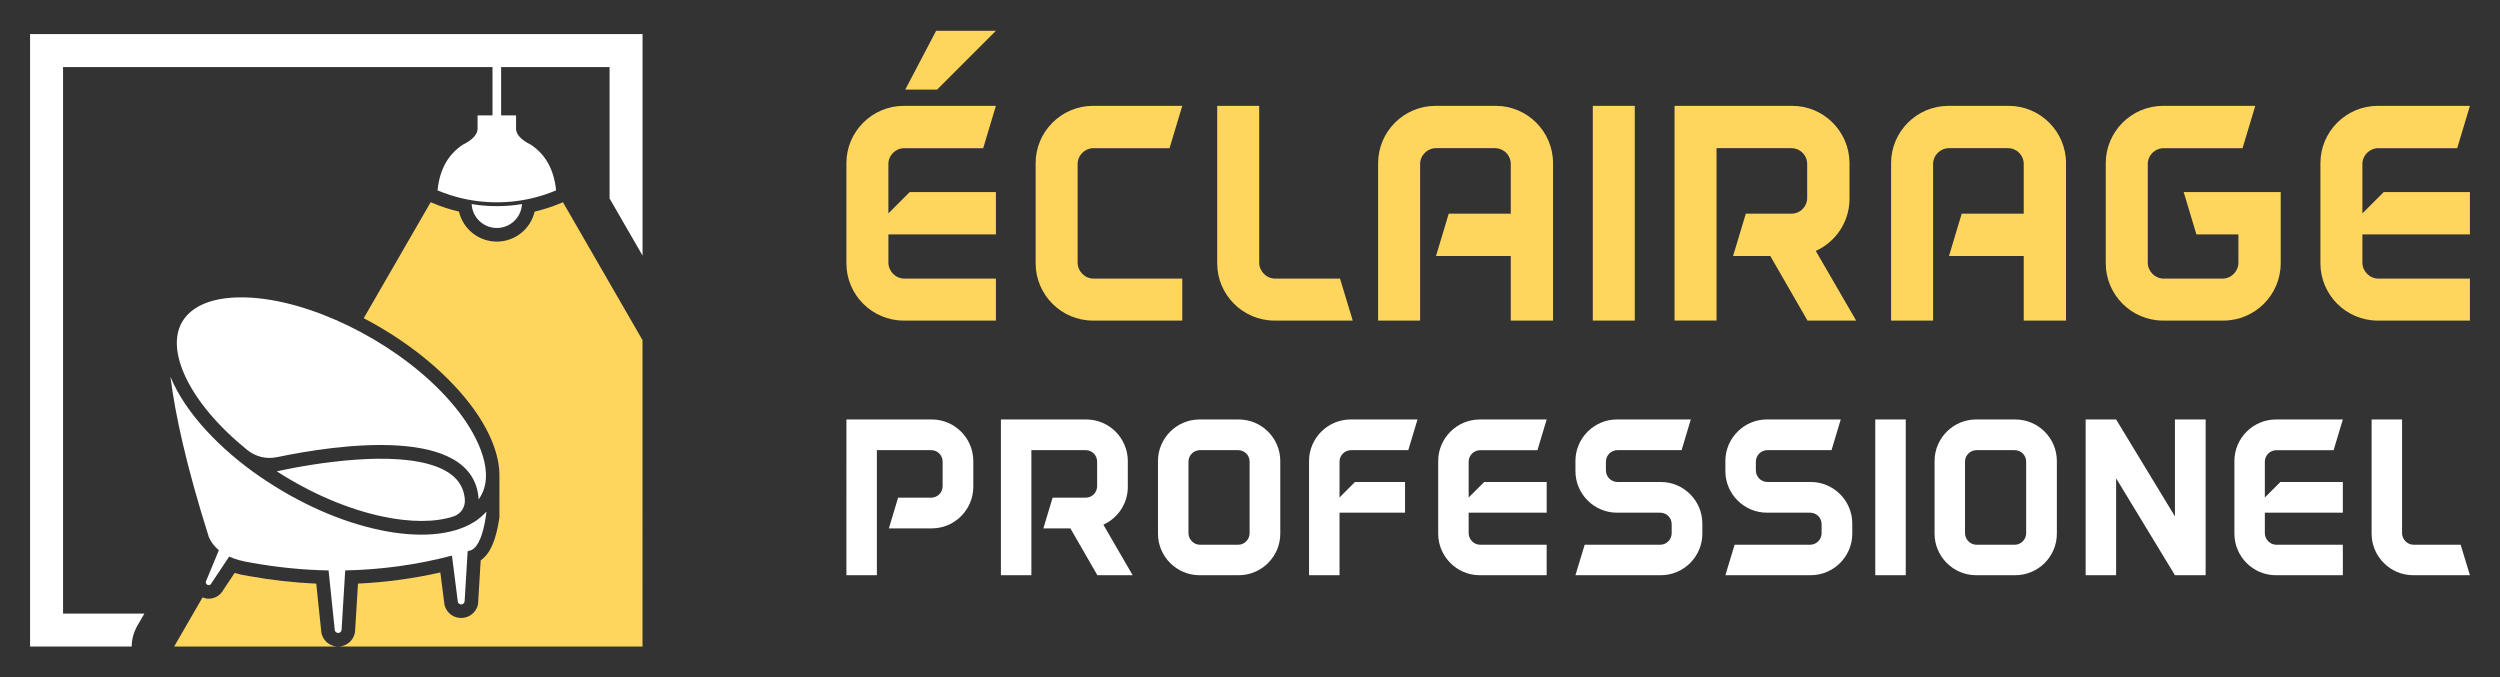
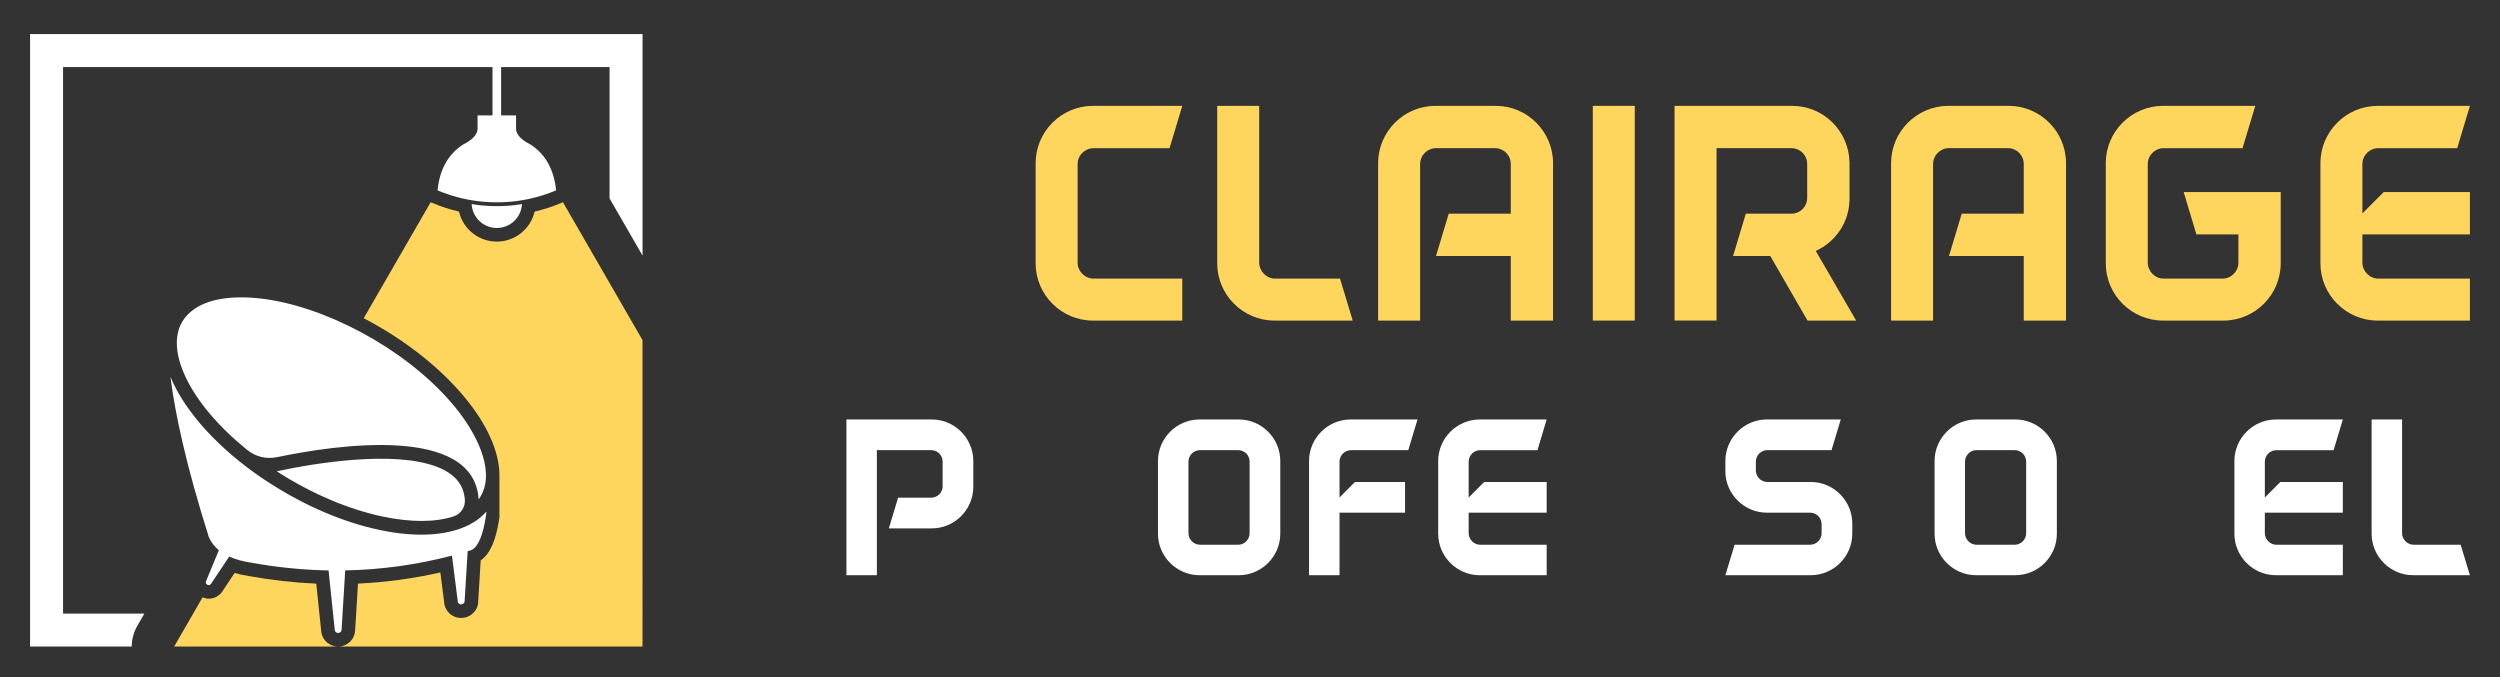
<svg xmlns="http://www.w3.org/2000/svg" version="1.1" id="Calque_1" x="0px" y="0px" width="203px" height="55px" viewBox="0 0 203 55" enable-background="new 0 0 203 55" xml:space="preserve">
  <rect x="0" y="0" width="203" height="55" fill="#333333" stroke="none" />
  <g>
    <g>
      <path fill-rule="evenodd" clip-rule="evenodd" fill="#FFFFFF" d="M5.12,49.822V5.445h44.377v10.669l2.678,4.64V2.767H2.442V52.5    h8.252c0-0.584,0.158-1.17,0.474-1.717l0.555-0.961H5.12z" />
      <g>
        <path fill-rule="evenodd" clip-rule="evenodd" fill="#FFD65D" d="M26.073,51.169l-0.393-3.777     c-1.806-0.079-3.637-0.284-5.458-0.613c-0.422-0.065-0.813-0.149-1.172-0.253l-0.92,1.38c-0.206,0.383-0.594,0.652-1.033,0.7     l-0.149,0.008c-0.176,0-0.343-0.043-0.501-0.107L14.141,52.5h13.316c-0.251,0-0.499-0.068-0.714-0.199     C26.345,52.068,26.091,51.639,26.073,51.169z" />
        <path fill-rule="evenodd" clip-rule="evenodd" fill="#FFD65D" d="M45.711,16.421l-0.127,0.054     c-0.703,0.298-1.43,0.534-2.173,0.707c-0.326,1.403-1.581,2.436-3.071,2.436c-1.489,0-2.745-1.032-3.07-2.436     c-0.743-0.172-1.469-0.409-2.173-0.707l-0.126-0.054l-5.437,9.417c3.396,1.771,6.514,4.224,8.595,6.922     c1.629,2.111,2.456,4.186,2.425,5.94l-0.001,3.327c-0.278,1.858-0.751,2.941-1.52,3.473l-0.204,3.352     c0.018,0.406-0.244,0.882-0.681,1.139c-0.43,0.25-0.983,0.249-1.407,0c-0.401-0.236-0.655-0.658-0.68-1.12l-0.305-2.389     c-2.202,0.499-4.443,0.803-6.687,0.906l-0.229,3.747c-0.006,0.483-0.263,0.928-0.684,1.174c-0.201,0.122-0.449,0.191-0.702,0.191     h24.718V27.618L45.711,16.421z" />
      </g>
      <path fill-rule="evenodd" clip-rule="evenodd" fill="#FFFFFF" d="M39.991,4.356h0.7V9.37h1.212V10.5    c0.036,0.455,0.44,0.873,1.211,1.256c1.193,0.795,1.874,2.028,2.041,3.701c-1.048,0.443-2.143,0.734-3.251,0.874    c-0.518,0.065-1.04,0.097-1.563,0.095c-0.521,0.002-1.043-0.03-1.562-0.095c-1.109-0.14-2.203-0.43-3.251-0.874    c0.166-1.673,0.847-2.906,2.04-3.701c0.771-0.383,1.174-0.801,1.211-1.256V9.37h1.212V4.356z M42.385,16.571    c-0.055,1.082-0.949,1.941-2.044,1.941c-1.095,0-1.988-0.86-2.043-1.941c0.16,0.027,0.321,0.051,0.482,0.071    c0.518,0.065,1.04,0.097,1.562,0.095c0.522,0.002,1.044-0.03,1.563-0.095C42.064,16.622,42.225,16.598,42.385,16.571z" />
      <path fill-rule="evenodd" clip-rule="evenodd" fill="#FFFFFF" d="M30.838,43.036c-3.162-0.667-6.565-2.152-9.771-4.362    c-3.088-2.128-5.993-5.07-7.228-8.083c0.205,1.619,0.535,3.416,0.994,5.387c0.538,2.317,1.248,4.864,2.128,7.639    c0.184,0.412,0.455,0.766,0.811,1.061l-1.027,2.481c-0.044,0.078-0.042,0.173,0.007,0.247c0.049,0.073,0.135,0.113,0.223,0.103    c0.088-0.01,0.163-0.069,0.193-0.152l1.442-2.164c0.489,0.223,1.072,0.386,1.749,0.488l0.059,0.012    c2.105,0.38,4.192,0.588,6.262,0.625l0.498,4.786c-0.004,0.103,0.048,0.2,0.137,0.251c0.089,0.053,0.199,0.053,0.287,0    c0.089-0.052,0.142-0.149,0.137-0.251l0.292-4.788c2.925-0.055,5.814-0.455,8.668-1.201l0.467,3.671    c-0.003,0.103,0.049,0.2,0.138,0.252c0.088,0.052,0.198,0.052,0.287,0c0.089-0.052,0.141-0.149,0.138-0.252l0.245-4.028    l0.314-0.096c0.544-0.273,0.934-1.197,1.17-2.769l0.043-0.352c-0.238,0.267-0.735,0.705-1.035,0.86    C36.672,43.512,33.926,43.688,30.838,43.036 M22.472,38.269c2.854,1.847,5.878,3.1,8.594,3.673    c2.241,0.474,4.255,0.487,5.759-0.008c0.599-0.196,0.973-0.762,0.92-1.388c-0.104-1.236-0.854-2.104-2.281-2.647    C31.98,36.57,25.66,37.581,22.472,38.269z M22.528,37.115c4.672-0.979,15.967-2.668,16.338,3.435    c1.463-2.024-0.039-5.073-1.613-7.114c-3.459-4.484-9.87-8.165-15.231-9.074c-2.983-0.506-5.85-0.188-7.086,1.551    c-0.789,1.107-0.747,2.657-0.011,4.379c0.945,2.213,2.875,4.398,5.123,6.223C20.766,37.098,21.623,37.305,22.528,37.115z" />
    </g>
    <g>
      <g>
-         <path fill="#FFD65D" d="M73.868,15.596h6.999v3.436h-8.729v2.298c0,0.698,0.595,1.292,1.291,1.292h7.438v3.409h-7.49     c-2.557,0-4.649-2.092-4.649-4.649v-8.137c0-2.557,2.092-4.649,4.649-4.649h7.49l-1.032,3.436h-6.407     c-0.696,0-1.291,0.568-1.291,1.291v4.005L73.868,15.596z M76.089,7.278L80.867,2.5h-4.854l-2.507,4.778H76.089z" />
        <path fill="#FFD65D" d="M96,22.622v3.409h-7.258c-2.556,0-4.648-2.092-4.648-4.649v-8.137c0-2.557,2.092-4.649,4.648-4.649H96     l-1.032,3.436h-6.173c-0.698,0-1.292,0.568-1.292,1.291v8.008c0,0.698,0.594,1.292,1.292,1.292H96z" />
        <path fill="#FFD65D" d="M103.486,26.031c-2.557,0-4.649-2.092-4.649-4.649V8.596h3.41V21.33c0,0.698,0.594,1.292,1.291,1.292     h5.27l1.034,3.409H103.486z" />
        <path fill="#FFD65D" d="M126.108,26.031h-3.433v-5.244h-6.071l1.033-3.435h5.038v-4.03c0-0.722-0.57-1.291-1.292-1.291h-4.779     c-0.697,0-1.291,0.568-1.291,1.291v12.709h-3.409V13.245c0-2.557,2.092-4.649,4.649-4.649h4.908c2.557,0,4.646,2.092,4.646,4.649     V26.031z" />
        <path fill="#FFD65D" d="M129.336,26.031V8.596h3.408v17.435H129.336z" />
        <path fill="#FFD65D" d="M146.769,26.031l-3.022-5.244h-3.021l1.033-3.435h3.691c0.725,0,1.293-0.567,1.293-1.292v-2.739     c0-0.722-0.568-1.291-1.293-1.291h-6.067v14h-3.41V8.596h9.558c2.53,0,4.596,2.041,4.648,4.572c0,0.025,0,0.052,0,0.078v2.893     c0,0.025,0,0.051,0,0.077c-0.026,1.834-1.138,3.437-2.738,4.159l3.278,5.657H146.769z M150.178,13.245v-0.078     C150.178,13.193,150.178,13.22,150.178,13.245z M150.178,16.215v-0.077C150.178,16.164,150.178,16.189,150.178,16.215z" />
        <path fill="#FFD65D" d="M167.762,26.031h-3.435v-5.244h-6.069l1.034-3.435h5.035v-4.03c0-0.722-0.568-1.291-1.29-1.291h-4.779     c-0.697,0-1.291,0.568-1.291,1.291v12.709h-3.411V13.245c0-2.557,2.093-4.649,4.65-4.649h4.907c2.559,0,4.648,2.092,4.648,4.649     V26.031z" />
        <path fill="#FFD65D" d="M185.193,21.382c0,2.557-2.092,4.649-4.648,4.649h-4.908c-2.558,0-4.649-2.092-4.649-4.649v-8.137     c0-2.557,2.092-4.649,4.649-4.649h7.491l-1.034,3.436h-6.404c-0.699,0-1.292,0.568-1.292,1.291v8.008     c0,0.698,0.593,1.292,1.292,1.292h4.776c0.724,0,1.292-0.594,1.292-1.292v-2.298h-3.41l-1.033-3.436h7.879V21.382z" />
        <path fill="#FFD65D" d="M200.557,15.596v3.436h-8.731v2.298c0,0.698,0.595,1.292,1.292,1.292h7.439v3.409h-7.49     c-2.558,0-4.649-2.092-4.649-4.649v-8.137c0-2.557,2.092-4.649,4.649-4.649h7.49l-1.032,3.436h-6.407     c-0.697,0-1.292,0.568-1.292,1.291v4.005l1.732-1.731H200.557z" />
      </g>
      <g>
        <path fill="#FFFFFF" d="M79.032,39.531c0,0.019,0,0.038,0,0.056c-0.037,1.836-1.536,3.317-3.372,3.317h-3.484l0.749-2.493h2.68     c0.524,0,0.937-0.412,0.937-0.937v-1.986c0-0.524-0.413-0.937-0.937-0.937h-4.403v10.154h-2.473V34.061h6.932     c1.836,0,3.335,1.48,3.372,3.317c0,0.019,0,0.037,0,0.055V39.531z M79.032,37.433v-0.055     C79.032,37.396,79.032,37.414,79.032,37.433z M79.032,39.587v-0.056C79.032,39.55,79.032,39.569,79.032,39.587z" />
-         <path fill="#FFFFFF" d="M89.106,46.707l-2.191-3.803h-2.193l0.75-2.493h2.679c0.524,0,0.936-0.412,0.936-0.937v-1.986     c0-0.524-0.412-0.937-0.936-0.937h-4.403v10.154h-2.474V34.061h6.931c1.838,0,3.336,1.48,3.374,3.317c0,0.019,0,0.037,0,0.055     v2.099c0,0.019,0,0.038,0,0.056c-0.019,1.331-0.826,2.492-1.986,3.017l2.379,4.103H89.106z M91.581,37.433v-0.055     C91.581,37.396,91.581,37.414,91.581,37.433z M91.581,39.587v-0.056C91.581,39.55,91.581,39.569,91.581,39.587z" />
        <path fill="#FFFFFF" d="M103.959,37.433v5.902c0,1.855-1.518,3.372-3.373,3.372H97.4c-1.854,0-3.372-1.517-3.372-3.372v-5.902     c0-1.854,1.517-3.372,3.372-3.372h3.186C102.441,34.061,103.959,35.578,103.959,37.433z M101.468,37.489     c0-0.524-0.412-0.937-0.938-0.937h-3.09c-0.506,0-0.937,0.412-0.937,0.937v5.808c0,0.506,0.431,0.937,0.937,0.937h3.09     c0.526,0,0.938-0.431,0.938-0.937V37.489z" />
        <path fill="#FFFFFF" d="M110.024,39.138h4.065v2.492h-5.32v5.077h-2.475v-9.274c0-1.854,1.519-3.372,3.373-3.372h5.434     l-0.749,2.492h-4.646c-0.506,0-0.937,0.412-0.937,0.937v2.905L110.024,39.138z" />
        <path fill="#FFFFFF" d="M125.59,39.138v2.492h-6.335v1.667c0,0.506,0.432,0.937,0.938,0.937h5.396v2.474h-5.435     c-1.854,0-3.373-1.517-3.373-3.372v-5.902c0-1.854,1.519-3.372,3.373-3.372h5.435l-0.749,2.492h-4.647     c-0.507,0-0.938,0.412-0.938,0.937v2.905l1.259-1.257H125.59z" />
-         <path fill="#FFFFFF" d="M138.231,43.335c0,1.855-1.517,3.372-3.371,3.372h-6.934l0.751-2.474h6.127     c0.524,0,0.936-0.431,0.936-0.937v-0.73c0-0.524-0.411-0.937-0.936-0.937h-3.507c-1.854,0-3.371-1.519-3.371-3.372v-0.826     c0-1.854,1.518-3.372,3.371-3.372h5.996l-0.748,2.492h-5.209c-0.504,0-0.936,0.412-0.936,0.937v0.711     c0,0.525,0.432,0.937,0.936,0.937h3.523c1.854,0,3.371,1.519,3.371,3.373V43.335z" />
        <path fill="#FFFFFF" d="M150.405,43.335c0,1.855-1.518,3.372-3.373,3.372H140.1l0.751-2.474h6.127     c0.523,0,0.936-0.431,0.936-0.937v-0.73c0-0.524-0.412-0.937-0.936-0.937h-3.506c-1.854,0-3.372-1.519-3.372-3.372v-0.826     c0-1.854,1.518-3.372,3.372-3.372h5.996l-0.748,2.492h-5.211c-0.504,0-0.934,0.412-0.934,0.937v0.711     c0,0.525,0.43,0.937,0.934,0.937h3.523c1.855,0,3.373,1.519,3.373,3.373V43.335z" />
-         <path fill="#FFFFFF" d="M152.272,46.707V34.061h2.475v12.646H152.272z" />
        <path fill="#FFFFFF" d="M167.017,37.433v5.902c0,1.855-1.516,3.372-3.372,3.372h-3.185c-1.855,0-3.373-1.517-3.373-3.372v-5.902     c0-1.854,1.518-3.372,3.373-3.372h3.185C165.501,34.061,167.017,35.578,167.017,37.433z M164.524,37.489     c0-0.524-0.412-0.937-0.938-0.937h-3.09c-0.506,0-0.937,0.412-0.937,0.937v5.808c0,0.506,0.431,0.937,0.937,0.937h3.09     c0.526,0,0.938-0.431,0.938-0.937V37.489z" />
-         <path fill="#FFFFFF" d="M179.098,46.707h-2.493l-4.777-7.87v7.87h-2.473V34.061h2.473l4.777,7.87v-7.87h2.493v11.954V46.707z" />
        <path fill="#FFFFFF" d="M190.238,39.138v2.492h-6.333v1.667c0,0.506,0.432,0.937,0.938,0.937h5.396v2.474h-5.434     c-1.854,0-3.371-1.517-3.371-3.372v-5.902c0-1.854,1.518-3.372,3.371-3.372h5.434l-0.75,2.492h-4.646     c-0.506,0-0.938,0.412-0.938,0.937v2.905l1.256-1.257H190.238z" />
        <path fill="#FFFFFF" d="M195.948,46.707c-1.854,0-3.373-1.517-3.373-3.372v-9.274h2.473v9.236c0,0.506,0.433,0.937,0.938,0.937     h3.82l0.751,2.474H195.948z" />
      </g>
    </g>
  </g>
</svg>